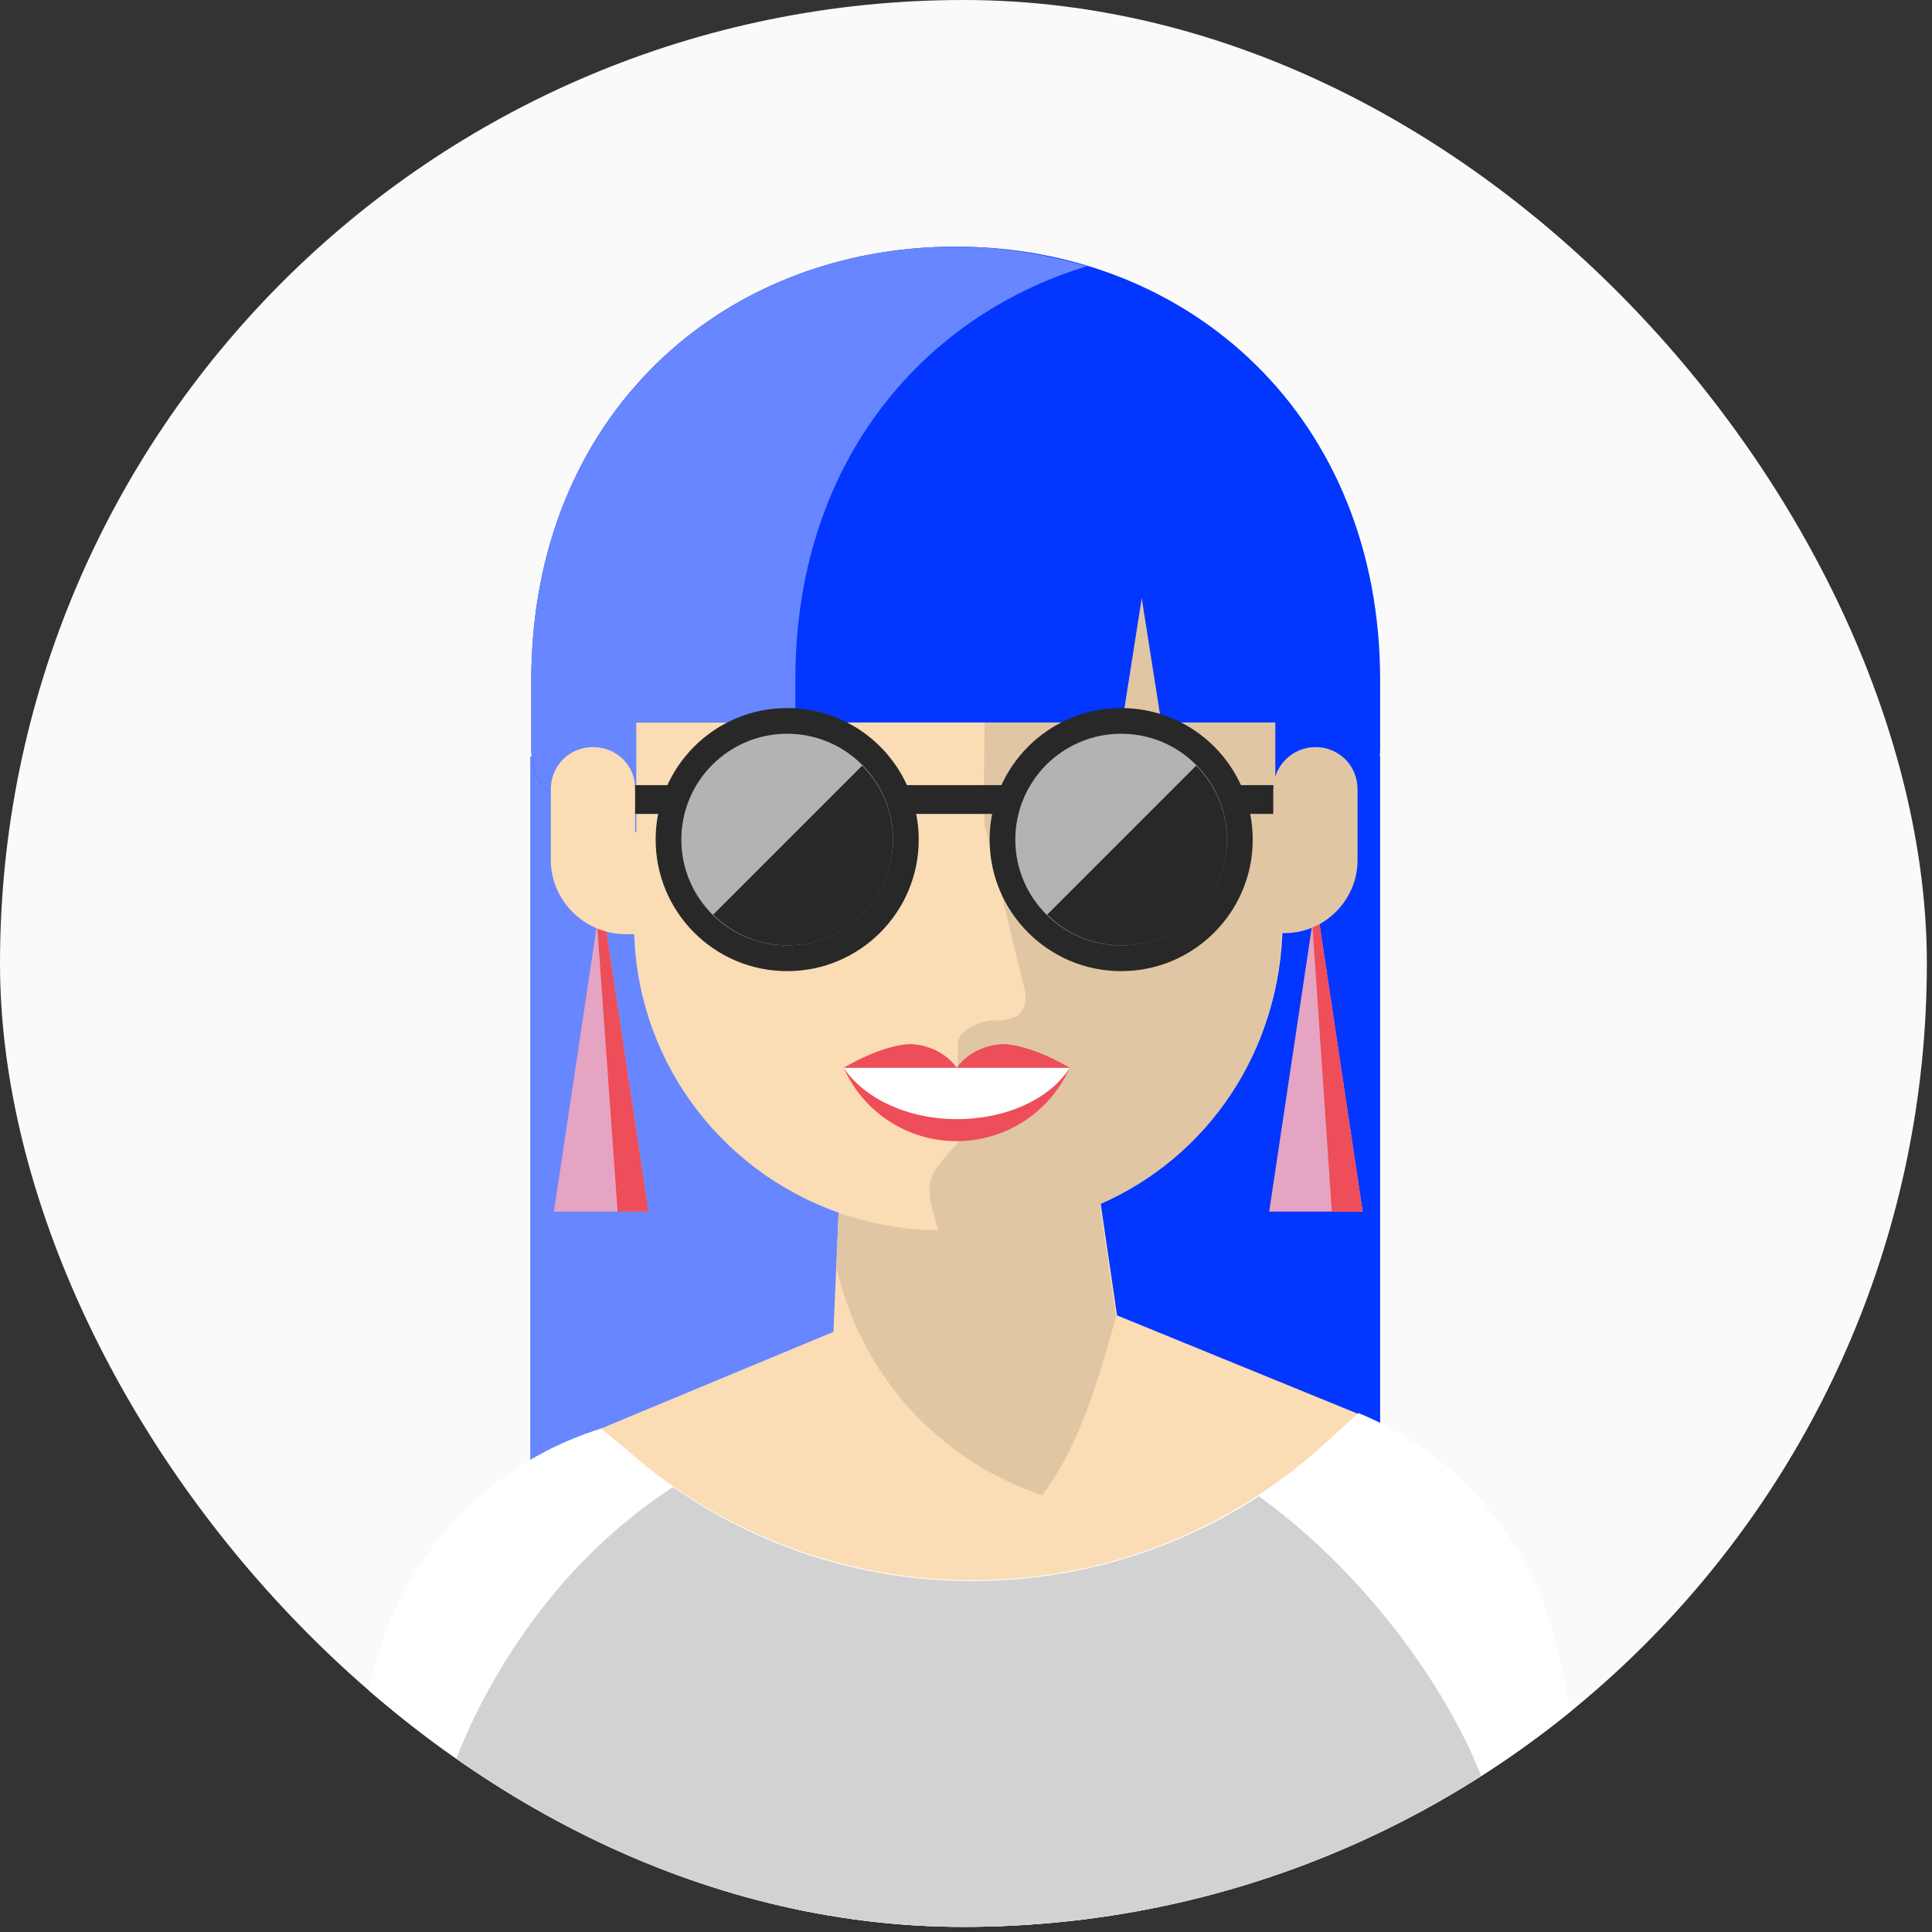
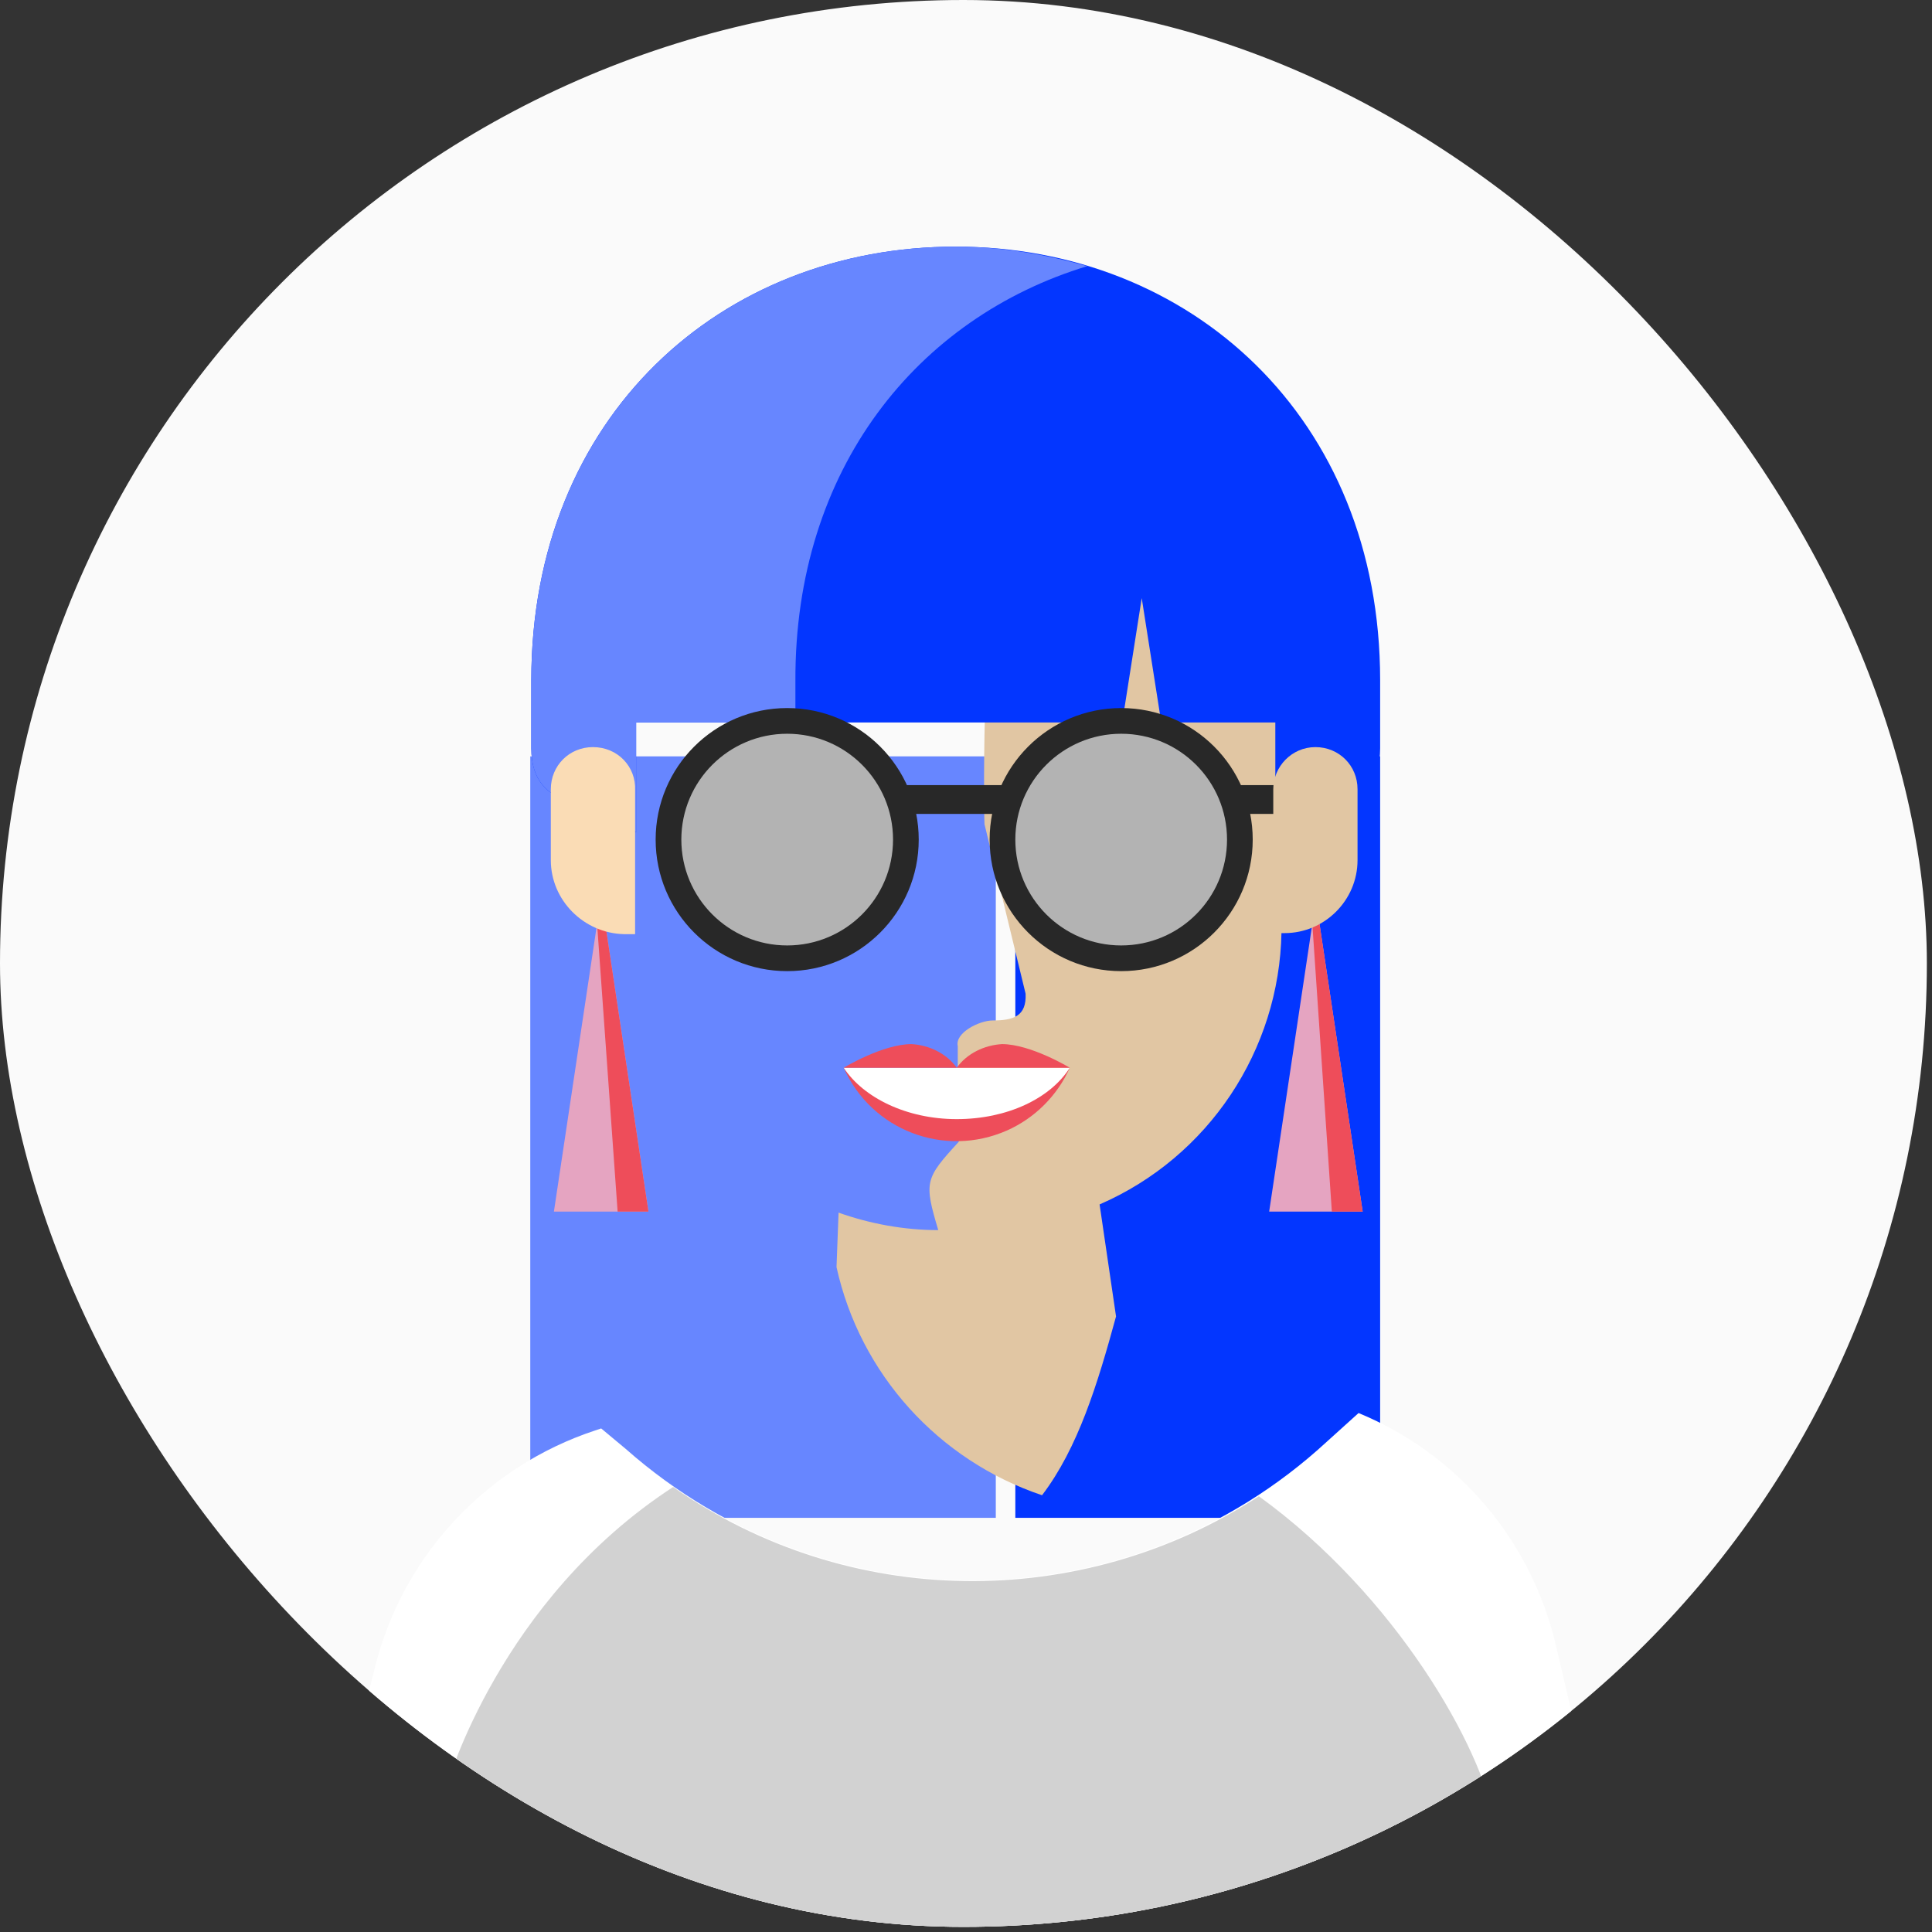
<svg xmlns="http://www.w3.org/2000/svg" width="188" height="188" viewBox="0 0 188 188" fill="none">
  <rect x="0" y="0" width="188" height="188" fill="#333333" stroke="none" />
  <g clip-path="url(#clip0)">
    <rect width="187.5" height="187.5" rx="93.75" fill="#FAFAFA" />
    <path d="M96.9 73.6H51.6V147.7H96.9V73.6Z" fill="#6786FF" />
    <path d="M134.3 73.6H98.8V147.7H134.3V73.6Z" fill="#0336FF" />
-     <path d="M95.2 41.6H91.3C75 41.6 61.7 54.9 61.7 71.2V90C61.7 102.6 69.7 113.8 81.6 118L81.1 129.6L58.5 139L94.5 187.5L132.2 137.6L108.7 128L107.1 117.1C117.8 112.3 124.7 101.7 124.8 90V71.2C124.8 54.8 111.5 41.6 95.2 41.6Z" fill="#FADCB5" />
    <path d="M128 72.4C125.7 72.4 127.6 53 127.6 55.3H97.6C95.6 56 95.7 78.1 95.8 80.2L99.8 96.7C99.9 98.9 98.6 99.3 96.6 99.3C95.3 99.3 92.9 100.5 93.2 101.8V109.1L93.3 111.1C90 114.7 89.9 115 91.3 119.7C88 119.7 84.7 119.1 81.6 118L81.4 123.3C83.7 133.7 91.3 142.1 101.4 145.5C104.9 140.9 106.8 134.7 108.6 128.1L107 117.2C117.6 112.6 124.5 102.2 124.7 90.7H124.9C128.8 90.7 132 87.5 132 83.6V76.7C132.2 74.3 130.3 72.4 128 72.4Z" fill="#E1C6A3" />
    <path d="M82.1 103.9C84.8 110 91.9 112.7 98 110C100.7 108.8 102.9 106.6 104.1 103.9H82.1Z" fill="#EE4D5A" />
    <path d="M82.1 103.9C84 106.8 88.2 108.9 93.1 108.9C98 108.9 102.2 106.9 104.1 103.9H82.1Z" fill="white" />
    <path d="M58.5 139L57.9 139.2C47.3 142.7 39.2 151.4 36.5 162.2L30 188.2H158L151.4 160.1C149 149.9 141.9 141.5 132.2 137.5L129.1 140.3C109.9 158 80.5 158.3 60.9 141L58.5 139Z" fill="white" />
    <path d="M43.5 173.7C41.5 178.3 40.3 183.2 39.9 188.2H146.8C146.6 185.5 146.2 181.8 145.4 177.2C144.2 170.1 135.9 155.3 122.5 145.6C105.1 156.9 82.5 156.6 65.5 144.7C48.6 155.7 43.5 173.7 43.5 173.7Z" fill="#D2D2D2" />
    <path d="M93 24C70.2 24 51.7 40.5 51.7 66.2V72.8C51.7 79.3 58.2 77.7 61.9 81V70.3H109.2L111.1 58.2L113 70.3H124.1C124.1 70.4 124.1 70.5 124.1 70.6V81C127.8 77.8 134.3 79.4 134.3 72.8V66.2C134.3 40.6 115.8 24 93 24Z" fill="#0336FF" />
    <path d="M105.8 25.9C101.6 24.7 97.3 24 93 24C70.2 24 51.7 40.5 51.7 66.2V72.8C51.7 79.3 58.2 77.7 61.9 81V70.3H77.4V66.3C77.3 45.6 89.3 30.9 105.8 25.9Z" fill="#6786FF" />
    <path d="M76.6 94.5C83.669 94.5 89.4 88.769 89.4 81.7C89.4 74.631 83.669 68.9 76.6 68.9C69.531 68.9 63.8 74.631 63.8 81.7C63.8 88.769 69.531 94.5 76.6 94.5Z" fill="#282828" />
    <path d="M76.6 92C82.288 92 86.9 87.388 86.9 81.7C86.9 76.011 82.288 71.4 76.6 71.4C70.912 71.4 66.3 76.011 66.3 81.7C66.3 87.388 70.912 92 76.6 92Z" fill="#B3B3B3" />
-     <path d="M83.9 74.5L69.4 89C73.4 93 79.9 93 83.9 89C87.9 85 87.9 78.5 83.9 74.5Z" fill="#282828" />
    <path d="M109.1 94.5C116.169 94.5 121.9 88.769 121.9 81.7C121.9 74.631 116.169 68.9 109.1 68.9C102.031 68.9 96.3 74.631 96.3 81.7C96.3 88.769 102.031 94.5 109.1 94.5Z" fill="#282828" />
    <path d="M109.1 92C114.789 92 119.4 87.388 119.4 81.7C119.4 76.011 114.789 71.4 109.1 71.4C103.411 71.4 98.8 76.011 98.8 81.7C98.8 87.388 103.411 92 109.1 92Z" fill="#B3B3B3" />
-     <path d="M116.4 74.5L101.9 89C105.9 93 112.4 93 116.4 89C120.4 85 120.4 78.5 116.4 74.5Z" fill="#282828" />
    <path d="M82.1 103.9C82.1 103.9 85.9 101.6 88.7 101.6C90.4 101.7 92.1 102.5 93.1 103.9H82.1Z" fill="#EE4D5A" />
    <path d="M104.1 103.9C104.1 103.9 100.3 101.6 97.5 101.6C95.8 101.7 94.1 102.5 93.1 103.9H104.1Z" fill="#EE4D5A" />
    <path d="M98 76.4H88.2V79.2H98V76.4Z" fill="#282828" />
-     <path d="M66.4 76.4H61.3V79.2H64.8L66.4 76.4Z" fill="#282828" />
    <path d="M124.9 76.4H120.1V79.2H124.9V76.4Z" fill="#282828" />
    <path d="M63.1 117.9L58.9 89.9H58.1L53.9 117.9H63.1Z" fill="#E5A4C1" />
    <path d="M63.1 117.9L58.9 89.9H58.1L60.1 117.9H63.1Z" fill="#EE4D5A" />
    <path d="M132.6 117.9L128.4 89.9H127.7L123.5 117.9H132.6Z" fill="#E5A4C1" />
    <path d="M132.6 117.9L128.4 89.9H127.7L129.6 117.9H132.6Z" fill="#EE4D5A" />
    <path d="M57.7 72.7C55.4 72.7 53.6 74.5 53.6 76.8V83.7C53.6 87.6 56.8 90.8 60.7 90.9H61.8V76.9C61.9 74.6 60.1 72.7 57.7 72.7C57.8 72.7 57.8 72.7 57.7 72.7Z" fill="#FADCB5" />
    <path d="M128 72.7C130.3 72.7 132.1 74.5 132.1 76.8V83.7C132.1 87.6 128.9 90.8 125 90.8H123.9V76.8C123.9 74.6 125.7 72.7 128 72.7Z" fill="#E1C6A3" />
  </g>
  <defs>
    <clipPath id="clip0">
      <rect width="187.5" height="187.5" rx="93.75" fill="white" />
    </clipPath>
  </defs>
</svg>